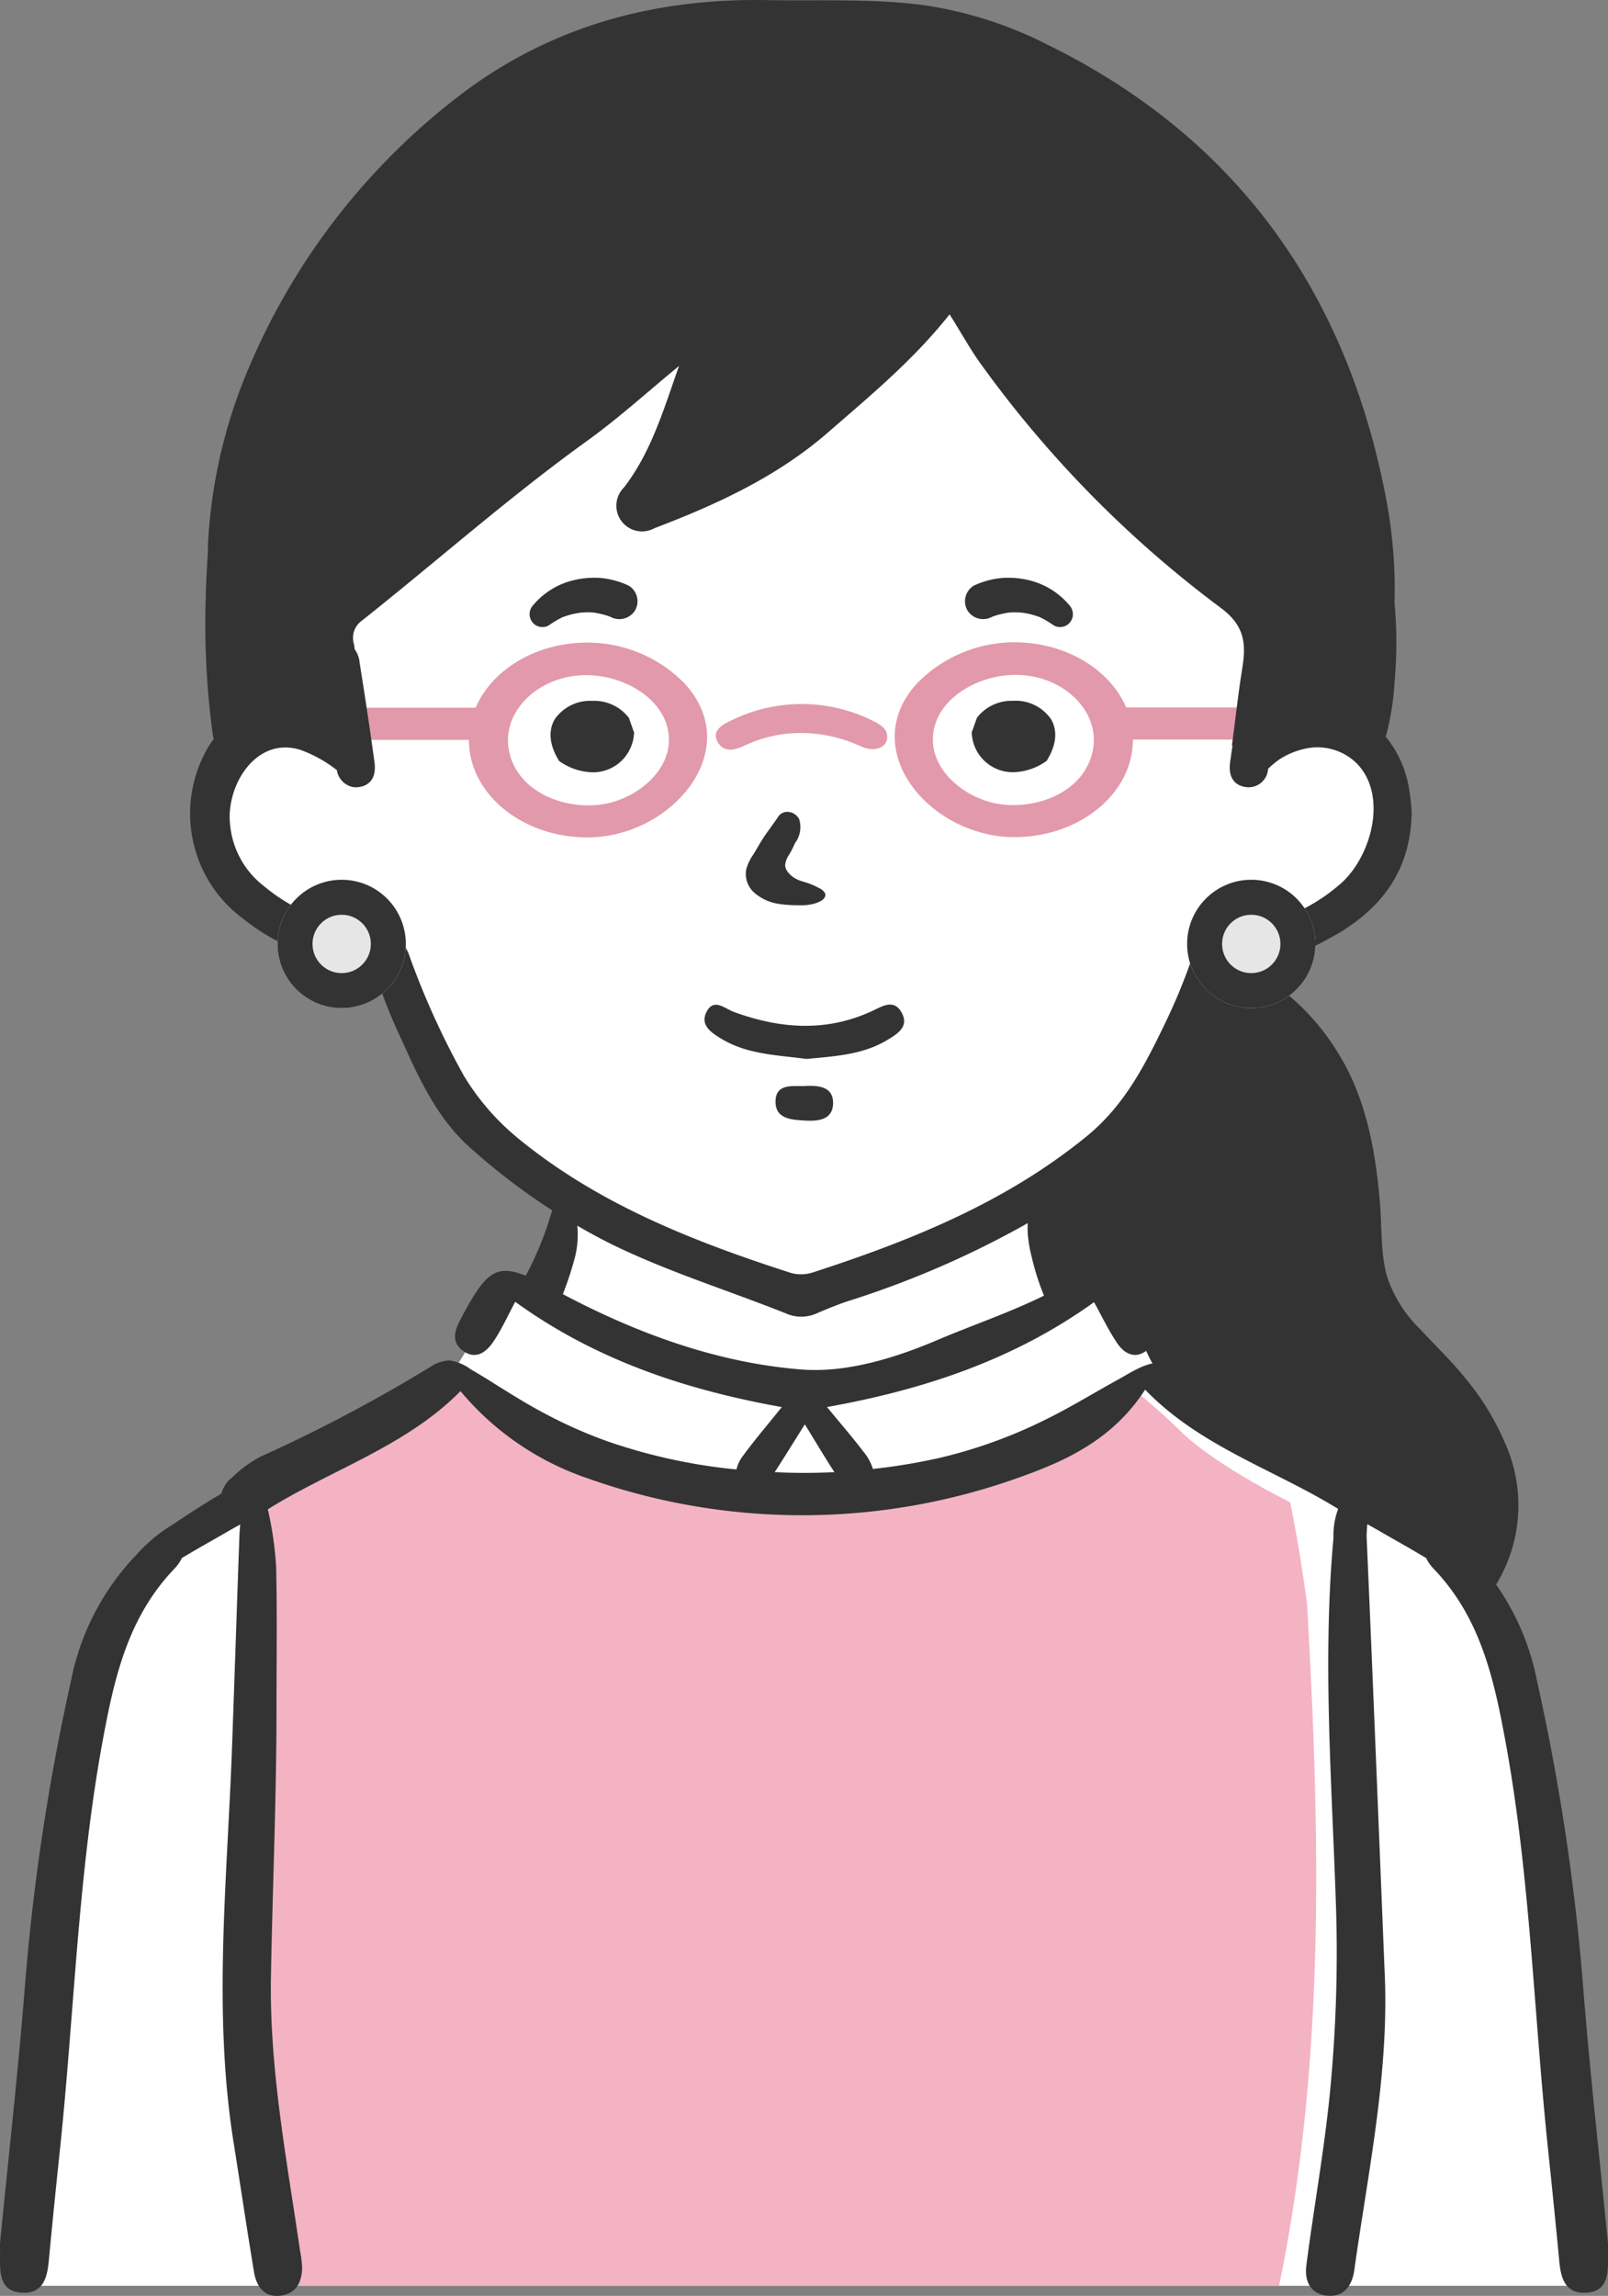
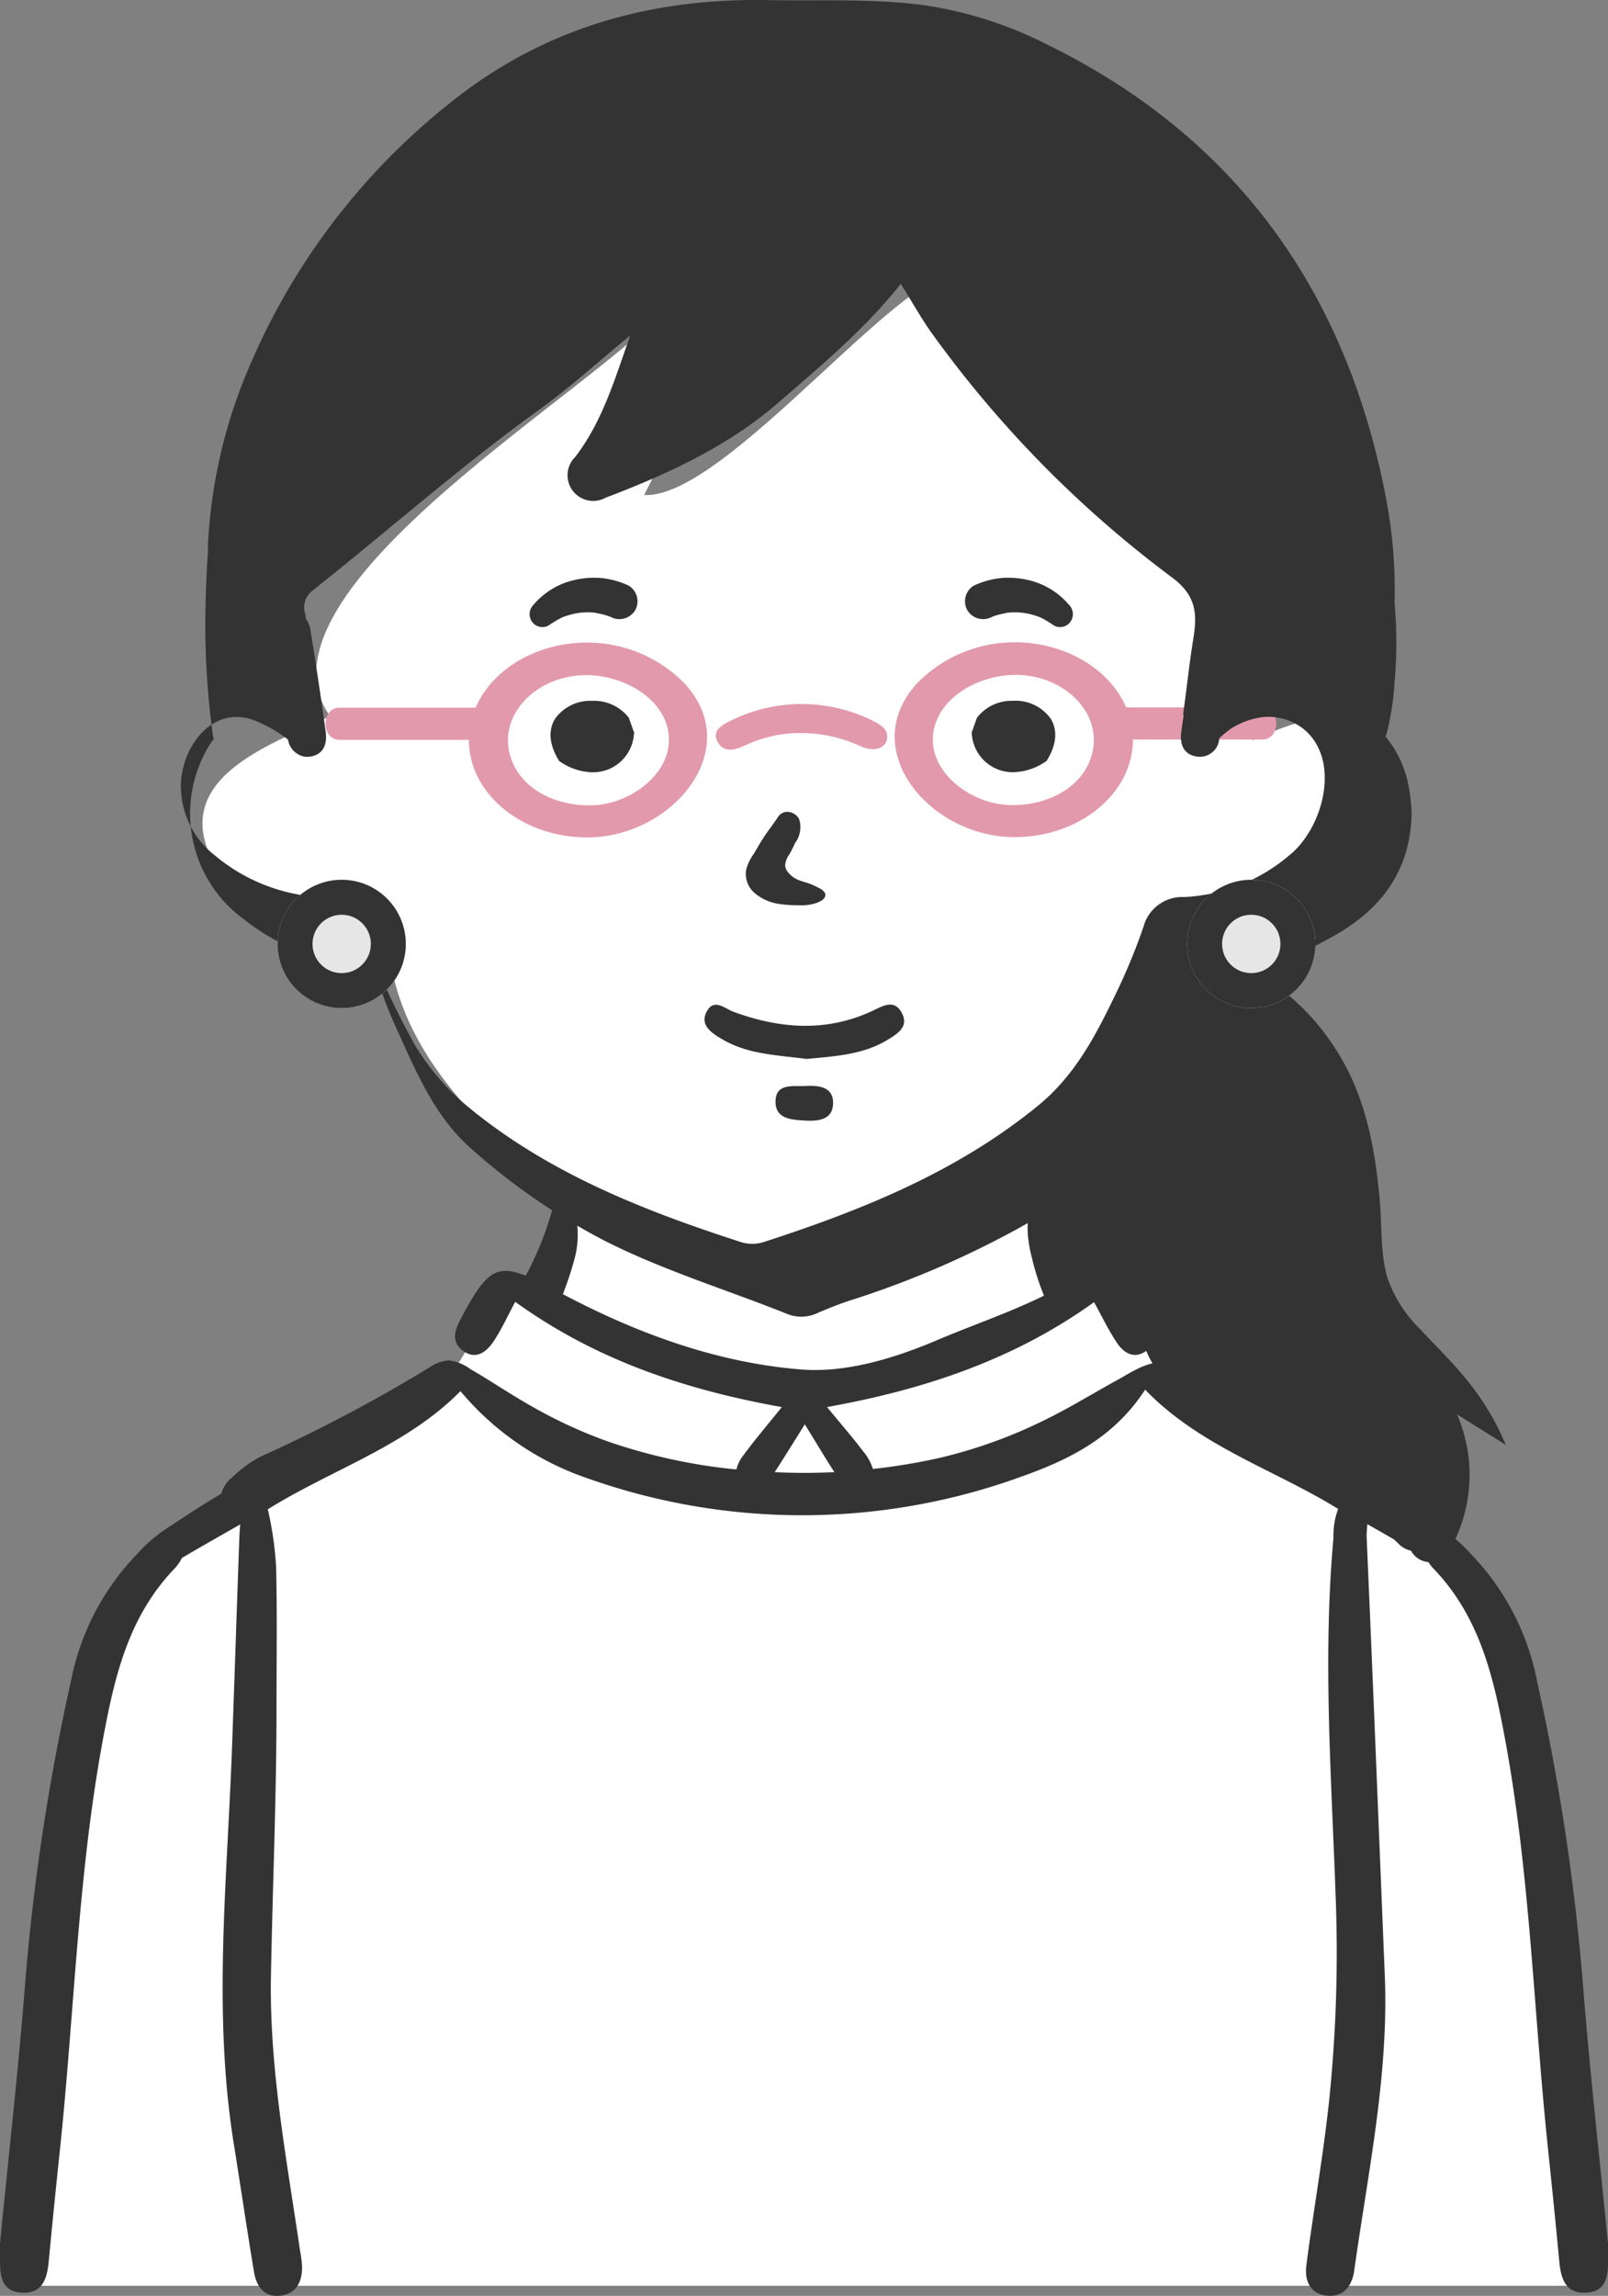
<svg xmlns="http://www.w3.org/2000/svg" width="137.892" height="196.79" viewBox="0 0 137.892 196.79">
  <rect x="0" y="0" width="137.892" height="196.79" fill="#808080" stroke="none" />
  <path d="M57.361 26c-4.783 6.587-36.719 24.565-29.058 35.386-4.91 2.435-15 5.491-9.186 13.86 3.55 6.117 10.77 3.578 14.217 6.389 1.483 10.3 9.529 15.743 15.3 22.188.39-.178-1.377 7.734-2.873 6.536-2.084-.216-2.012-.79-2.874.431-1.084 1.167-4.034 8.155-5.96 8.473-12.638 6.636-29.824 13.887-30.949 32.027-1.775 17.254-3.511 31.81-3.875 44.636h133.78c-4.383-18.126.88-45.889-10.984-62.734-7.473-6.724-20.492-9.781-24.2-18.383-4.919-4.293-12.942-10.456-4.809-17.092 5.581-3.345 6.036-14.059 9.978-16.875 8.784.138 15.453-6.754 12.423-15.654-.694-6.546-8.9-2.608-10.874-1.74l1.95-11.81-26.599-28.094c-4.275-2.1-20.44 19.3-27.53 18.885 0 0 7.037-13.858 6.821-15.151-.883-2.364-3.145-1.1-4.7-1.276" fill="#fff" />
-   <path d="M112.089 137.539c-.649-4.981-1.455-8.776-1.455-8.776s-6.255-3.06-9.326-6.021a52.239 52.239 0 00-4.633-4.057c-4.955 6.148-12.595 7.362-19.686 8.292-13.226 2.916-29.23.3-37.938-8.677H37.19c-.724.386-13.567 7.058-15.529 9.5 2.22 8.371.227 17.44.667 26.071-.163 14.008-.425 28.275 2.249 42.053h85.109c3.983-19.306 3.516-38.789 2.4-58.387" fill="#f3b3c3" />
  <path d="M108.239 60.635H96.574c-1.394-3.247-5.163-5.581-9.585-5.581a11.677 11.677 0 00-8.233 3.4c-5.425 5.69.945 13.3 8.233 13.3 5.6 0 10.161-3.746 10.161-8.351v-.014h11.089c1.606 0 1.609-2.756 0-2.756m-14.892 4.822c-1.044 2.293-3.688 3.514-6.358 3.552a7.511 7.511 0 01-1.906-.212c-2.522-.627-4.874-2.626-5.07-5.049-.3-3.737 4.1-6.263 7.911-5.856 4.071.435 7.051 3.989 5.423 7.565M50.37 55.077c-4.422 0-8.19 2.334-9.584 5.581H29.12c-1.609 0-1.606 2.756 0 2.756h11.089v.014c0 4.6 4.558 8.351 10.161 8.351 7.288 0 13.658-7.614 8.234-13.3a11.678 11.678 0 00-8.234-3.4m6.976 8.69c-.2 2.423-2.547 4.422-5.07 5.049a7.46 7.46 0 01-1.906.212c-2.67-.037-5.313-1.258-6.357-3.551-1.629-3.577 1.352-7.13 5.423-7.566 3.808-.407 8.213 2.119 7.91 5.856m17.483-1.998a13.677 13.677 0 00-12.119-.02c-.874.408-1.732.951-1.127 1.915.561.894 1.5.61 2.332.214a11.228 11.228 0 014.968-1.048 12.286 12.286 0 014.944 1.145c1.211.531 2.228.117 2.255-.8.017-.545-.328-.968-1.253-1.4" fill="#e299ab" />
  <path d="M137.89 193.497v-1.217c-.719-7.334-1.551-14.657-2.132-22a188.9 188.9 0 00-3.947-26.166 21.553 21.553 0 00-5.631-10.866 13.332 13.332 0 00-3.131-2.593 83.302 83.302 0 00-2.919-1.9q-.692-.425-1.388-.841a2.538 2.538 0 00-.953-1.32 12.722 12.722 0 00-2.648-1.867A121.933 121.933 0 01101 117.242c-1.885-1.129-3.564.154-5.219 1.063-2.082 1.143-4.119 2.405-6.253 3.439a41.851 41.851 0 01-8.964 3.22 51.728 51.728 0 01-5.71.946 4.256 4.256 0 00-.818-1.488c-.938-1.239-1.961-2.41-3.118-3.819 8.282-1.48 16.024-4.047 22.9-8.989.664 1.194 1.242 2.422 1.993 3.525.6.886 1.525 1.388 2.527.614.891-.689.739-1.639.248-2.525-.451-.812-.96-1.589-1.441-2.382-1.218-2.009-2.6-2.637-4.513-1.533-.651-1.327-1.231-2.695-1.786-4.078-.316-.787-.057-2.388-1.622-1.971-1.14.3-1.14 1.533-1.085 2.546a11.567 11.567 0 00.341 1.964 21.707 21.707 0 001.046 3.28c-2.982 1.47-6.126 2.524-9.176 3.82-3.71 1.577-7.817 2.8-11.56 2.515-7.176-.551-14.063-3.048-20.523-6.462a27.779 27.779 0 00.94-2.809 7.925 7.925 0 00.158-3.953 1.223 1.223 0 00-1.017-.984c-.6-.091-.932.307-1.077.821a27.522 27.522 0 01-2.189 5.346c-2.654-1.067-3.515-.165-5.583 3.722-.509.957-.825 1.95.185 2.7 1.122.829 2.031.126 2.655-.816.7-1.051 1.226-2.222 1.843-3.37 6.976 5.036 14.669 7.551 22.86 9.024-1.241 1.547-2.349 2.835-3.35 4.207a2.989 2.989 0 00-.537 1.134c-.166-.017-.332-.028-.5-.046a47.907 47.907 0 01-10.532-2.351 40.139 40.139 0 01-5.177-2.271c-1.671-.87-3.24-1.859-4.834-2.859a51.767 51.767 0 00-1.751-1.056 3.989 3.989 0 00-1.844-.76 3.143 3.143 0 00-1.581.536 131.567 131.567 0 01-14.591 7.711 10.419 10.419 0 00-2.416 1.765 2.624 2.624 0 00-.941 1.4q-.616.369-1.229.744a86.865 86.865 0 00-2.92 1.9 13.345 13.345 0 00-3.131 2.593 21.558 21.558 0 00-5.628 10.859 188.805 188.805 0 00-3.947 26.166c-.582 7.342-1.414 14.666-2.132 22 0 .407.006.812 0 1.217-.017 1.44.029 2.986 1.994 3.022 1.716.032 2.058-1.322 2.188-2.717.3-3.225.632-6.448.97-9.67 1.224-11.677 1.527-23.428 3.67-35.02.988-5.339 2.158-10.481 6.1-14.616a3.544 3.544 0 00.676-.955c.333-.2.668-.391 1-.587.9-.527 1.807-1.035 2.709-1.555q.643-.371 1.292-.733c-.041.431-.065.865-.081 1.3-.216 5.991-.41 11.982-.629 17.972-.411 11.28-1.651 22.564.161 33.835.59 3.667 1.125 7.343 1.739 11.006.208 1.237.909 2.186 2.314 1.985 1.357-.195 1.82-1.241 1.8-2.509a10.725 10.725 0 00-.176-1.352c-1.133-7.8-2.637-15.549-2.493-23.5.138-7.657.476-15.317.476-22.976 0-4.022.061-8.045-.03-12.065a29.69 29.69 0 00-.652-4.719 1.676 1.676 0 00-.075-.266c5.491-3.43 11.859-5.4 16.534-10.137a24.392 24.392 0 0010.835 7.45 55.062 55.062 0 0037.067-.05c4.089-1.445 8.052-3.282 10.809-7.525 4.731 4.893 11.077 6.837 16.552 10.221a6.493 6.493 0 00-.4 2.477c-.946 10.386-.152 20.775.2 31.154a123.467 123.467 0 01-.522 16.579c-.493 4.9-1.375 9.755-2.006 14.64-.172 1.334.36 2.506 1.9 2.592 1.38.077 2.037-.939 2.208-2.165 1.154-8.254 2.906-16.446 2.637-24.852-.516-12.655-1.017-25.31-1.572-37.963-.015-.341.031-.749.055-1.155q.67.376 1.336.758c.9.519 1.811 1.028 2.709 1.555.332.2.667.389 1 .587a3.528 3.528 0 00.676.955c3.942 4.135 5.113 9.277 6.1 14.616 2.144 11.592 2.446 23.347 3.669 35.019.337 3.222.669 6.445.97 9.67.13 1.4.472 2.749 2.188 2.717 1.965-.036 2.011-1.582 1.994-3.022m-71.461-67.312c.86-1.326 1.69-2.679 2.585-4.1.925 1.5 1.707 2.82 2.537 4.1a54.347 54.347 0 01-5.122 0" fill="#333" />
-   <path d="M112.532 64.097a.292.292 0 01-.11.036.188.188 0 00.116-.036" fill="#284b66" />
  <path d="M74.793 86.657c-3.939 1.826-7.9 1.529-11.865.079-.784-.287-1.683-1.189-2.307-.062-.657 1.186.393 1.857 1.292 2.393 2.239 1.334 4.8 1.366 7.247 1.7 2.406-.233 4.791-.346 6.9-1.608.9-.541 1.938-1.16 1.247-2.385-.66-1.169-1.629-.527-2.51-.119m-5.715 6.431c-1.058.051-2.537-.266-2.577 1.289s1.389 1.608 2.586 1.676c1.124.064 2.282-.1 2.345-1.4.073-1.488-1.177-1.625-2.354-1.568M66.878 77.49a10.32 10.32 0 001.292.1h.135c.11 0 .221.006.333.006a4.115 4.115 0 001.289-.17c.643-.21.939-.511.831-.857a1.117 1.117 0 00-.54-.456l-.058-.032a5.7 5.7 0 00-.71-.326c-.158-.062-.322-.111-.486-.16a4.324 4.324 0 01-.6-.212 2.166 2.166 0 01-.8-.636 1.039 1.039 0 01-.237-.567 1.822 1.822 0 01.342-.915 9.7 9.7 0 00.507-1 2.262 2.262 0 00.346-2.073 1.167 1.167 0 00-1.024-.606.956.956 0 00-.834.529l-.7.983c-.2.274-.391.548-.572.828-.148.229-.285.462-.422.7-.116.2-.231.4-.384.639a3.859 3.859 0 00-.6 1.286 2.159 2.159 0 00.694 1.966 4.125 4.125 0 002.2.972M86.9 60.073a3.736 3.736 0 00-3.085 1.4l-.042.059-.456 1.278.022.13a3.516 3.516 0 003.531 3.249 5.1 5.1 0 002.781-.9l.1-.066.06-.1c.99-1.655.718-2.807.316-3.482a3.688 3.688 0 00-3.226-1.574m-33.016 1.408a3.738 3.738 0 00-3.085-1.4 3.688 3.688 0 00-3.227 1.574c-.4.674-.672 1.826.316 3.482l.06.1.1.066a5.1 5.1 0 002.781.9 3.514 3.514 0 003.531-3.248l.023-.13-.454-1.285zm.024-11.28a7.251 7.251 0 00-2.413-.655 7.553 7.553 0 00-2.179.163 6.469 6.469 0 00-3.59 2.163 1.123 1.123 0 00-.087 1.45 1.094 1.094 0 001.425.285c.221-.16.454-.3.689-.44a6.2 6.2 0 01.386-.206c.015-.007.051-.03.088-.049a.44.44 0 00.053-.016 7.085 7.085 0 01.786-.244c.143-.034.286-.062.431-.087l.193-.033h.009c.006 0 .112-.015.143-.017a5.808 5.808 0 01.632-.024q.2 0 .39.017l.146.014c.264.057.528.105.79.176q.188.051.373.114c.057.02.113.042.17.063a1.586 1.586 0 002.119-.556 1.566 1.566 0 00-.556-2.118m34.199-.492a7.572 7.572 0 00-2.179-.163 7.259 7.259 0 00-2.414.655 1.566 1.566 0 00-.555 2.118 1.586 1.586 0 002.118.556c.057-.021.113-.043.171-.063.122-.043.247-.08.372-.114.261-.07.527-.118.791-.176l.146-.013a6.36 6.36 0 01.828-.008c.065 0 .129.009.193.014.031 0 .138.018.143.017h.009l.193.032c.145.025.289.053.431.087a6.983 6.983 0 01.785.244.41.41 0 00.053.017l.088.049c.131.064.26.132.386.206.235.138.468.28.689.439a1.093 1.093 0 001.425-.284 1.123 1.123 0 00-.087-1.45 6.467 6.467 0 00-3.59-2.163" fill="#333" />
-   <path d="M129.127 123.848a22.285 22.285 0 00-3.42-5.659c-1.207-1.5-2.6-2.825-3.905-4.238a11.36 11.36 0 01-2.859-4.529c-.565-2.053-.434-4.289-.614-6.4-.37-4.335-1.158-8.746-3.437-12.525a20.385 20.385 0 00-8.184-7.73 3.57 3.57 0 01.559-.086 16.43 16.43 0 006.312-2.029c4.484-2.284 7.4-5.663 7.475-11.02a17.949 17.949 0 00-.252-2.206 9.452 9.452 0 00-1.991-4.307 2.088 2.088 0 00.095-.233 23.03 23.03 0 00.678-4.369 37.569 37.569 0 00.006-6.794 42.3 42.3 0 00-.582-8.193C115.819 25.658 106.452 12 89.852 3.844A34.21 34.21 0 0079.193.439c-4.432-.581-8.891-.348-13.332-.43C56.566-.162 47.921 2 40.219 7.579a57.577 57.577 0 00-18.822 23.807 44.155 44.155 0 00-3.57 15.425c0 .137.008.273.012.409-.1 1.388-.168 2.78-.2 4.172a69.733 69.733 0 00.62 11.657 1.177 1.177 0 00.082.287 5.652 5.652 0 00-.517.757 11.209 11.209 0 003.055 14.677 18.585 18.585 0 009.148 3.886 2.7 2.7 0 012.572 1.982 39.027 39.027 0 001.679 4.127c1.575 3.5 3.147 7.068 6.1 9.663a55.344 55.344 0 0011.549 7.96c5.042 2.545 10.455 4.175 15.676 6.275a3.257 3.257 0 002.54-.136c.846-.36 1.7-.708 2.572-1a80.628 80.628 0 0016.386-7.241c.26 1.352.519 2.7.789 4.055a2.549 2.549 0 001.517 2.091 2.576 2.576 0 001.576.059c.265-.07.663-.262.851-.287 2.7-.367 3.78 4.276 4.677 6.062a9.37 9.37 0 003.483 3.836c1.4.875 2.838 1.645 4.186 2.613a38.789 38.789 0 004.384 2.861c1.566.831 3.192 1.546 4.727 2.438a54.366 54.366 0 018.938 7.028 2.027 2.027 0 00.951.483 1.869 1.869 0 003.188.175 13.022 13.022 0 00.763-11.855m-59.311-14.82a3.227 3.227 0 01-2.071.06c-8.4-2.717-16.53-5.915-23.4-11.581a20.814 20.814 0 01-4.572-5.3 68.657 68.657 0 01-4.621-10.138 3.587 3.587 0 00-3.484-2.559 15.379 15.379 0 01-9.051-3.565 7.509 7.509 0 01-2.894-5.324c-.281-2.571 1.291-5.952 4.043-6.488a4.17 4.17 0 012.071.173 11.271 11.271 0 013.044 1.708 1.759 1.759 0 001.39 1.455 1.824 1.824 0 00.558-.01c.576-.093 1.509-.5 1.275-2.166a355.288 355.288 0 00-1.242-8.307l-.022-.138a2.353 2.353 0 00-.428-1.194c-.018-.135-.033-.27-.052-.405a1.808 1.808 0 01.655-2.037c6.443-5.107 12.6-10.574 19.283-15.386 2.762-1.987 5.293-4.293 7.929-6.455-1.3 3.649-2.354 7.339-4.721 10.415a2.2 2.2 0 002.607 3.493c5.346-2.035 10.5-4.4 14.886-8.208 3.627-3.154 7.332-6.215 10.428-10.124 1.032 1.642 1.823 3.094 2.794 4.414a96 96 0 0020.427 20.721c2.1 1.541 2.218 3.1 1.871 5.246-.353 2.18-.584 4.378-.884 6.567l.053-.006-.2 1.4c-.234 1.665.7 2.072 1.275 2.166a1.672 1.672 0 001.977-1.556 8.646 8.646 0 01.961-.8 6.683 6.683 0 012.112-.9 4.826 4.826 0 014.506 1.214c2.8 2.822 1.2 8.278-1.548 10.493a15.025 15.025 0 01-9.035 3.6 3.434 3.434 0 00-3.492 2.536 51.376 51.376 0 01-2.369 5.737c-1.707 3.537-3.46 6.983-6.691 9.62-6.9 5.632-14.978 8.906-23.374 11.634" fill="#333" />
+   <path d="M129.127 123.848a22.285 22.285 0 00-3.42-5.659c-1.207-1.5-2.6-2.825-3.905-4.238a11.36 11.36 0 01-2.859-4.529c-.565-2.053-.434-4.289-.614-6.4-.37-4.335-1.158-8.746-3.437-12.525a20.385 20.385 0 00-8.184-7.73 3.57 3.57 0 01.559-.086 16.43 16.43 0 006.312-2.029c4.484-2.284 7.4-5.663 7.475-11.02a17.949 17.949 0 00-.252-2.206 9.452 9.452 0 00-1.991-4.307 2.088 2.088 0 00.095-.233 23.03 23.03 0 00.678-4.369 37.569 37.569 0 00.006-6.794 42.3 42.3 0 00-.582-8.193C115.819 25.658 106.452 12 89.852 3.844A34.21 34.21 0 0079.193.439c-4.432-.581-8.891-.348-13.332-.43C56.566-.162 47.921 2 40.219 7.579a57.577 57.577 0 00-18.822 23.807 44.155 44.155 0 00-3.57 15.425c0 .137.008.273.012.409-.1 1.388-.168 2.78-.2 4.172a69.733 69.733 0 00.62 11.657 1.177 1.177 0 00.082.287 5.652 5.652 0 00-.517.757 11.209 11.209 0 003.055 14.677 18.585 18.585 0 009.148 3.886 2.7 2.7 0 012.572 1.982 39.027 39.027 0 001.679 4.127c1.575 3.5 3.147 7.068 6.1 9.663a55.344 55.344 0 0011.549 7.96c5.042 2.545 10.455 4.175 15.676 6.275a3.257 3.257 0 002.54-.136c.846-.36 1.7-.708 2.572-1a80.628 80.628 0 0016.386-7.241c.26 1.352.519 2.7.789 4.055a2.549 2.549 0 001.517 2.091 2.576 2.576 0 001.576.059c.265-.07.663-.262.851-.287 2.7-.367 3.78 4.276 4.677 6.062a9.37 9.37 0 003.483 3.836a38.789 38.789 0 004.384 2.861c1.566.831 3.192 1.546 4.727 2.438a54.366 54.366 0 018.938 7.028 2.027 2.027 0 00.951.483 1.869 1.869 0 003.188.175 13.022 13.022 0 00.763-11.855m-59.311-14.82a3.227 3.227 0 01-2.071.06c-8.4-2.717-16.53-5.915-23.4-11.581a20.814 20.814 0 01-4.572-5.3 68.657 68.657 0 01-4.621-10.138 3.587 3.587 0 00-3.484-2.559 15.379 15.379 0 01-9.051-3.565 7.509 7.509 0 01-2.894-5.324c-.281-2.571 1.291-5.952 4.043-6.488a4.17 4.17 0 012.071.173 11.271 11.271 0 013.044 1.708 1.759 1.759 0 001.39 1.455 1.824 1.824 0 00.558-.01c.576-.093 1.509-.5 1.275-2.166a355.288 355.288 0 00-1.242-8.307l-.022-.138a2.353 2.353 0 00-.428-1.194c-.018-.135-.033-.27-.052-.405a1.808 1.808 0 01.655-2.037c6.443-5.107 12.6-10.574 19.283-15.386 2.762-1.987 5.293-4.293 7.929-6.455-1.3 3.649-2.354 7.339-4.721 10.415a2.2 2.2 0 002.607 3.493c5.346-2.035 10.5-4.4 14.886-8.208 3.627-3.154 7.332-6.215 10.428-10.124 1.032 1.642 1.823 3.094 2.794 4.414a96 96 0 0020.427 20.721c2.1 1.541 2.218 3.1 1.871 5.246-.353 2.18-.584 4.378-.884 6.567l.053-.006-.2 1.4c-.234 1.665.7 2.072 1.275 2.166a1.672 1.672 0 001.977-1.556 8.646 8.646 0 01.961-.8 6.683 6.683 0 012.112-.9 4.826 4.826 0 014.506 1.214c2.8 2.822 1.2 8.278-1.548 10.493a15.025 15.025 0 01-9.035 3.6 3.434 3.434 0 00-3.492 2.536 51.376 51.376 0 01-2.369 5.737c-1.707 3.537-3.46 6.983-6.691 9.62-6.9 5.632-14.978 8.906-23.374 11.634" fill="#333" />
  <g transform="translate(101.8 75.409)" fill="#e6e6e6" stroke="#333" stroke-width="3">
    <circle cx="5.5" cy="5.5" r="5.5" stroke="none" />
    <circle cx="5.5" cy="5.5" r="4" fill="none" />
  </g>
  <g transform="translate(23.8 75.409)" fill="#e6e6e6" stroke="#333" stroke-width="3">
    <circle cx="5.5" cy="5.5" r="5.5" stroke="none" />
    <circle cx="5.5" cy="5.5" r="4" fill="none" />
  </g>
</svg>